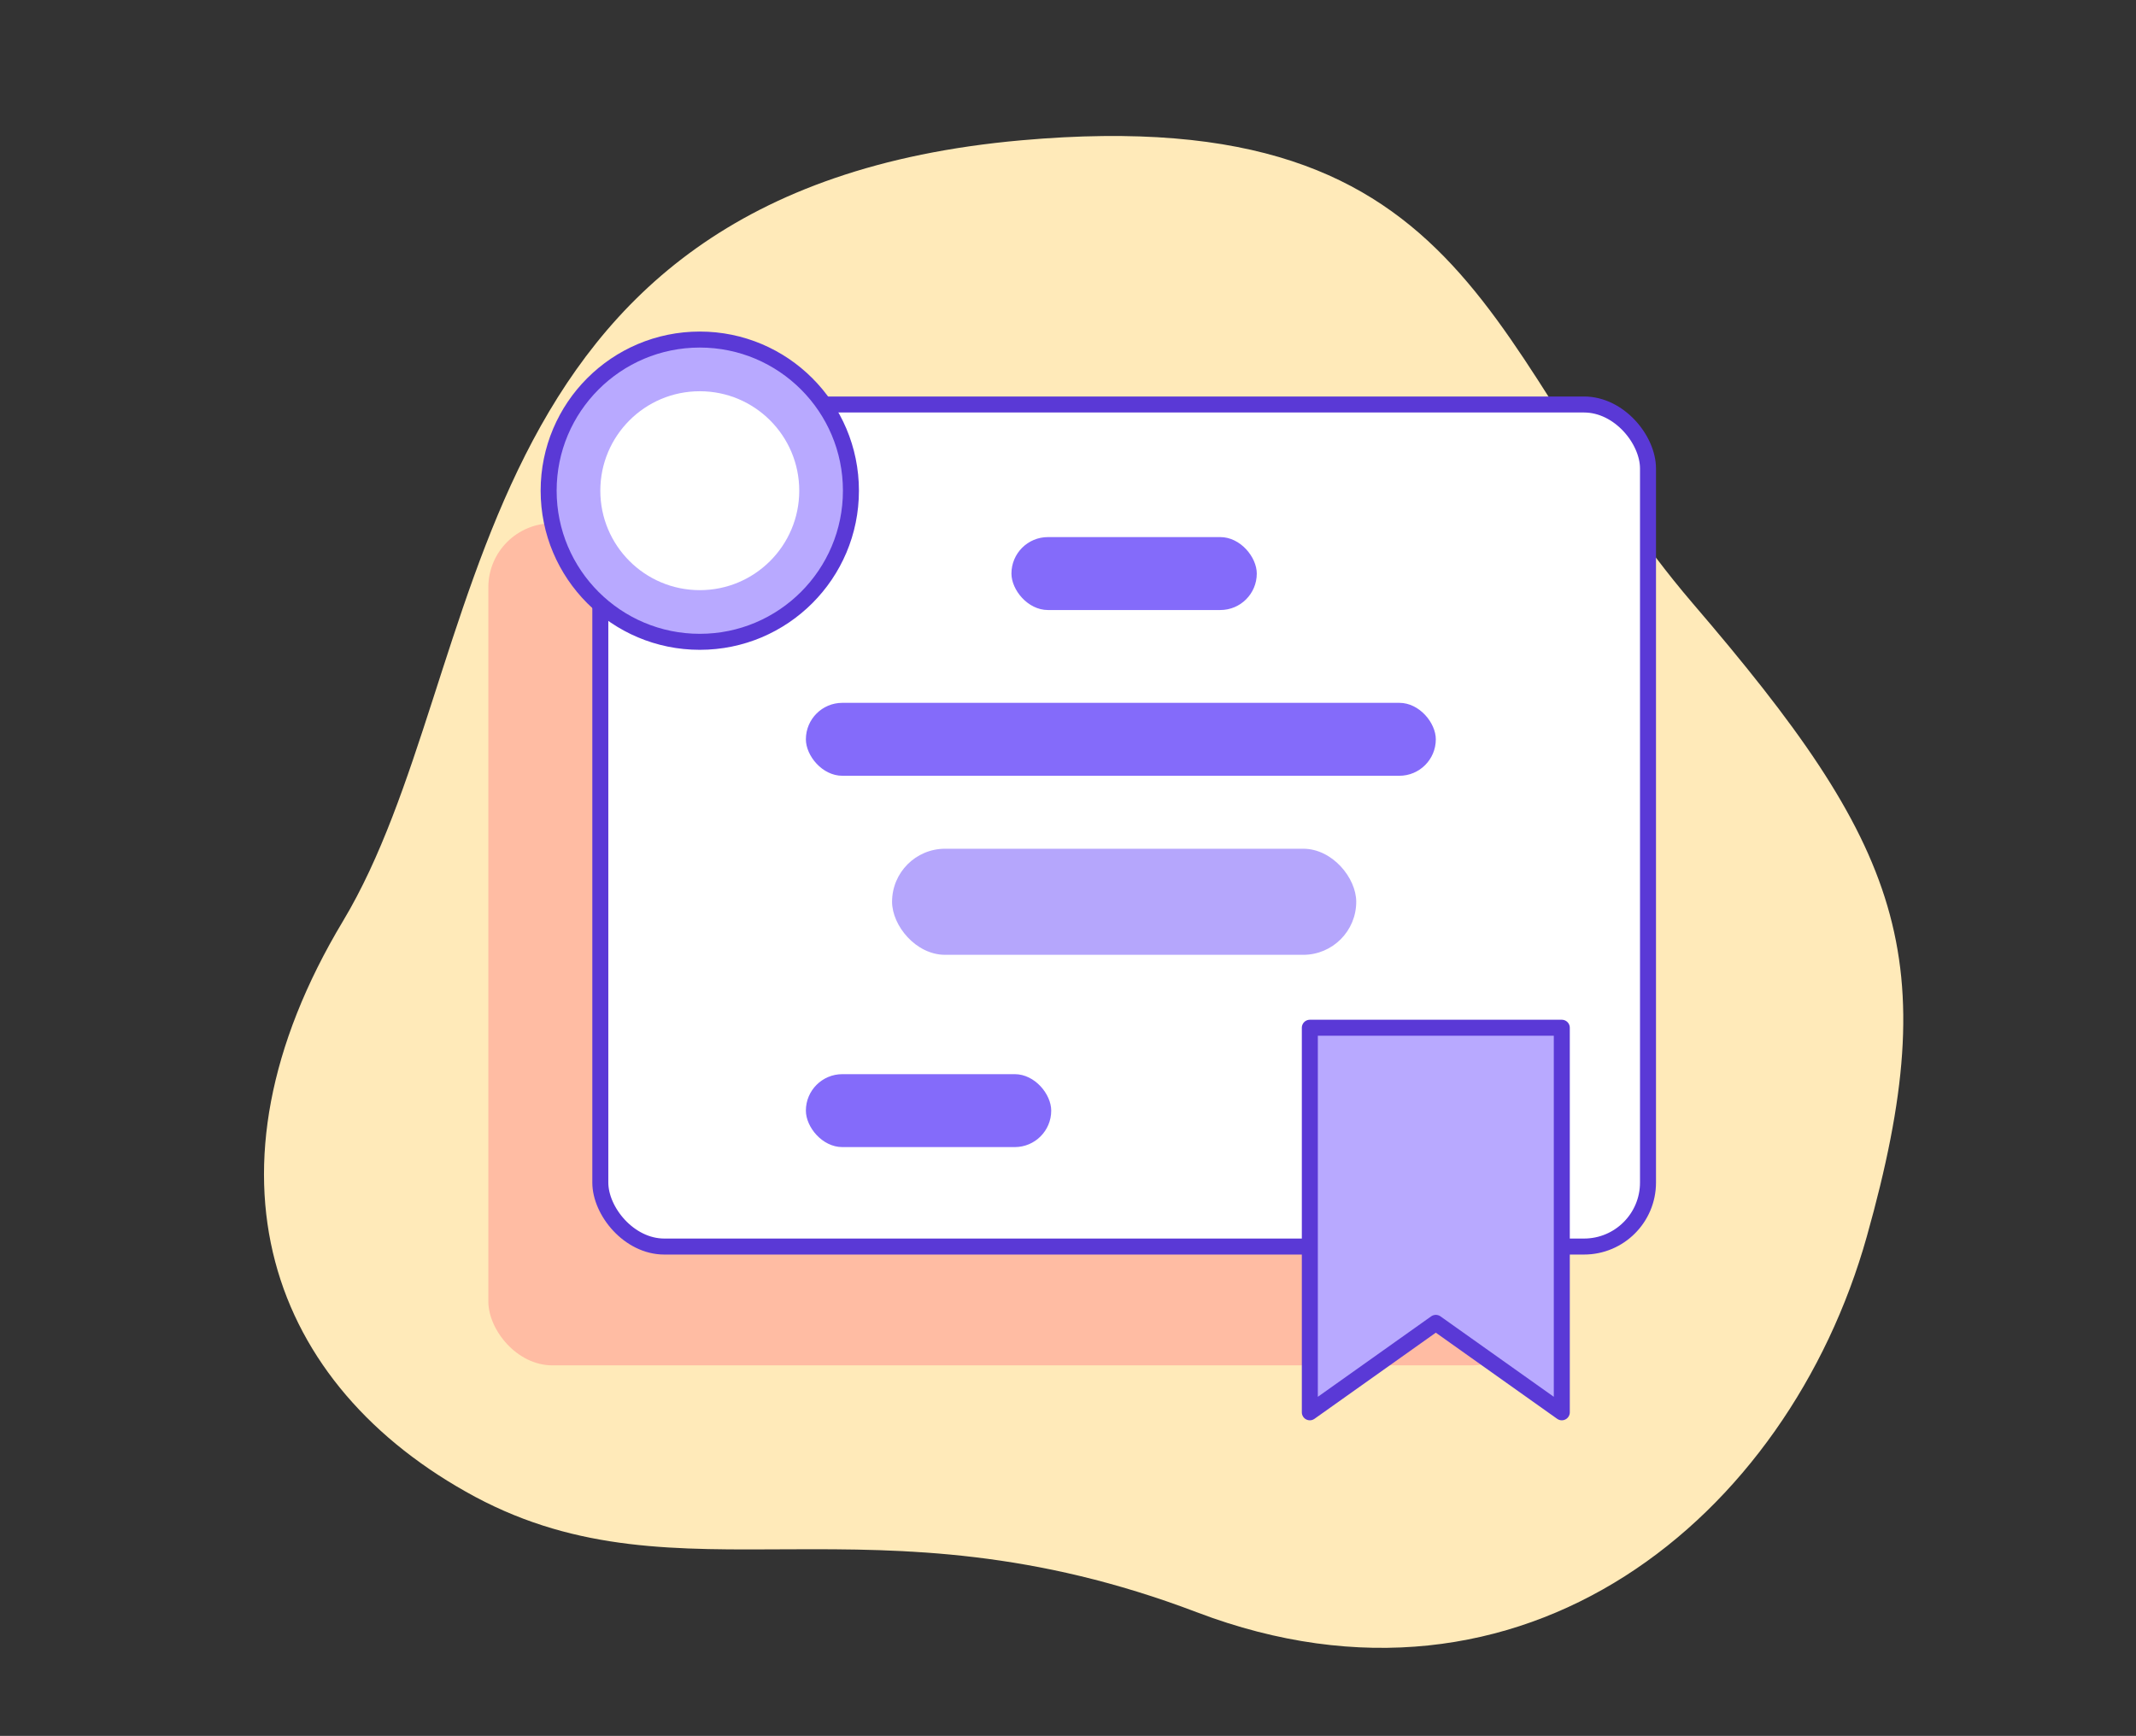
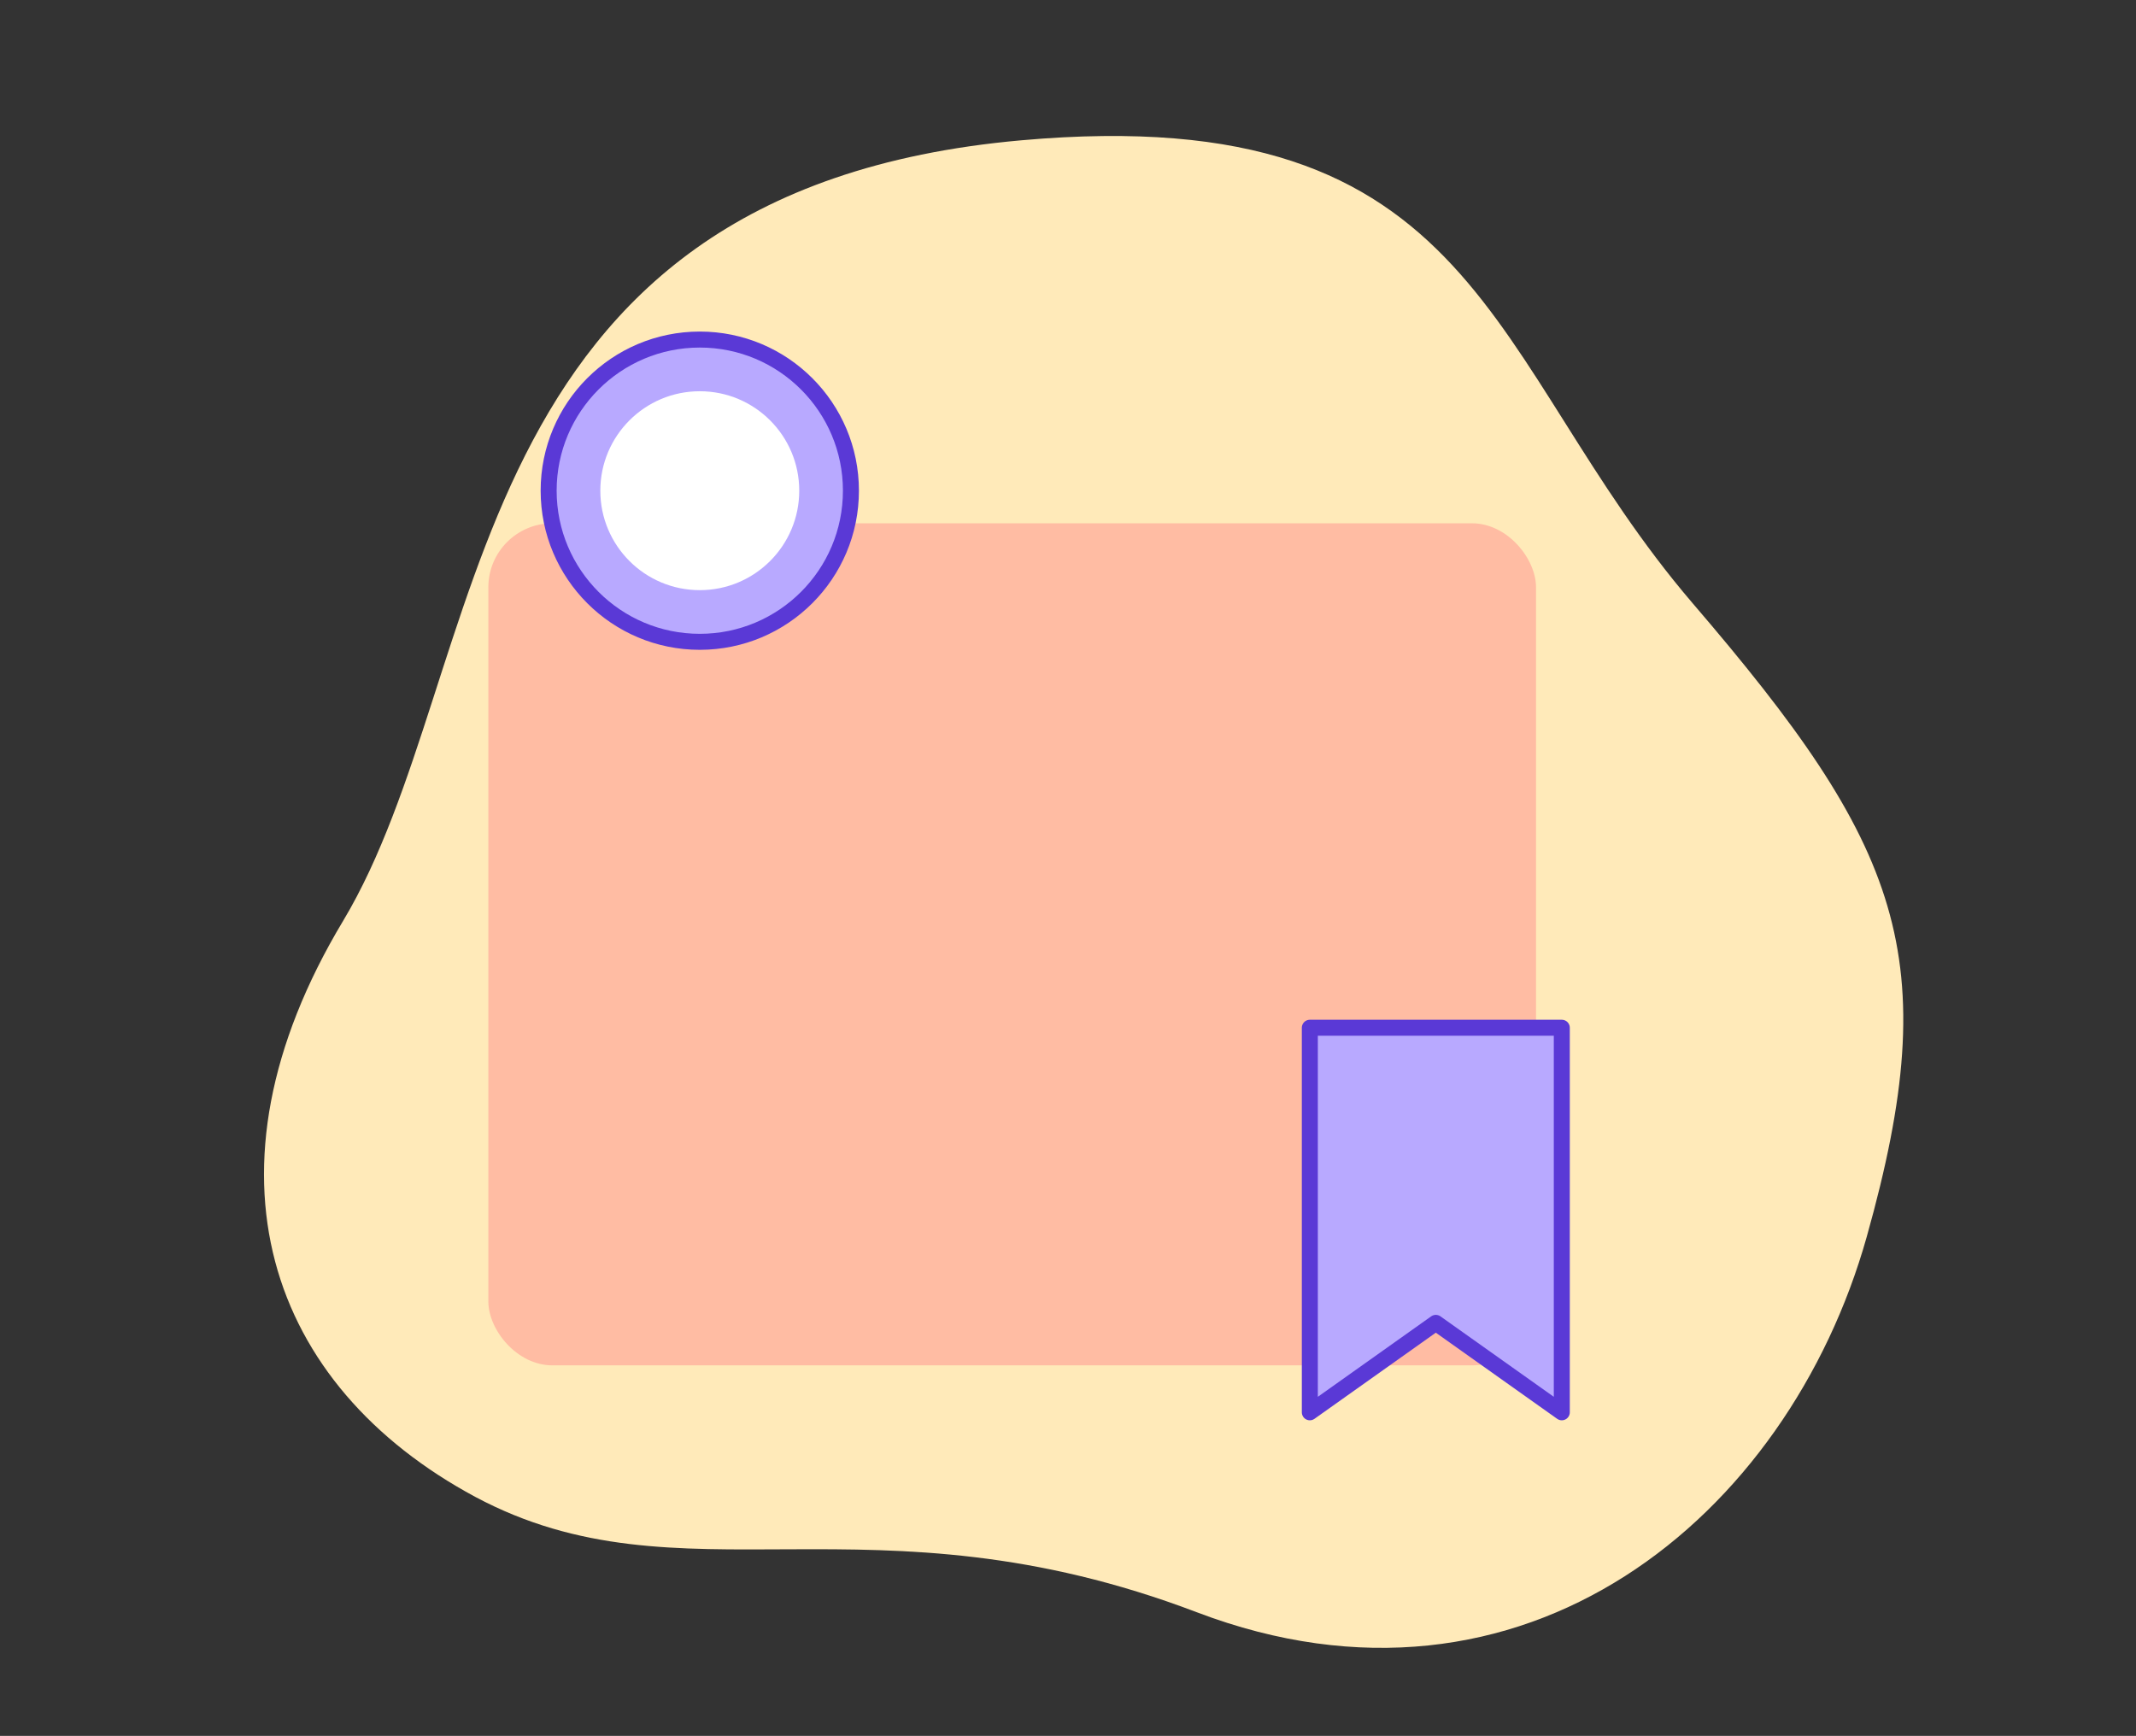
<svg xmlns="http://www.w3.org/2000/svg" width="267" height="217" viewBox="0 0 267 217" fill="none">
  <rect x="0" y="0" width="267" height="217" fill="#333333" stroke="none" />
  <path d="M127.658 17.539C185.45 12.392 185.563 45.03 211.575 75.406C237.644 105.781 243.186 119.583 233.346 154.598C223.507 189.612 190.483 217.102 149.599 201.547C108.714 185.991 85.247 200.925 59.404 187.123C33.618 173.264 24.005 146.565 42.892 115.115C61.779 83.608 56.464 23.875 127.658 17.539Z" fill="#FFEAB9" />
  <rect x="61.043" y="65.418" width="130.96" height="105.265" rx="8" fill="#FFBCA3" />
-   <rect x="75.04" y="50.566" width="130.96" height="105.265" rx="8" fill="white" stroke="#5A39D6" stroke-width="2" />
-   <rect x="111.509" y="106.1" width="58.02" height="13.262" rx="6.631" fill="#B5A6FC" />
-   <rect x="100.735" y="87.862" width="78.742" height="9.117" rx="4.559" fill="#846BFA" />
-   <rect x="126.43" y="67.142" width="30.668" height="9.117" rx="4.559" fill="#846BFA" />
-   <rect x="100.735" y="134.281" width="30.668" height="9.117" rx="4.559" fill="#846BFA" />
  <path d="M163.729 128.479H195.225V176.552L179.477 165.372L163.729 176.552V128.479Z" fill="#B8A9FF" stroke="#5A39D6" stroke-width="2" stroke-linejoin="round" />
  <circle cx="87.473" cy="61.341" r="18.893" fill="#B8A9FF" stroke="#5A39D6" stroke-width="2" />
  <circle cx="87.473" cy="61.342" r="12.433" fill="white" />
</svg>